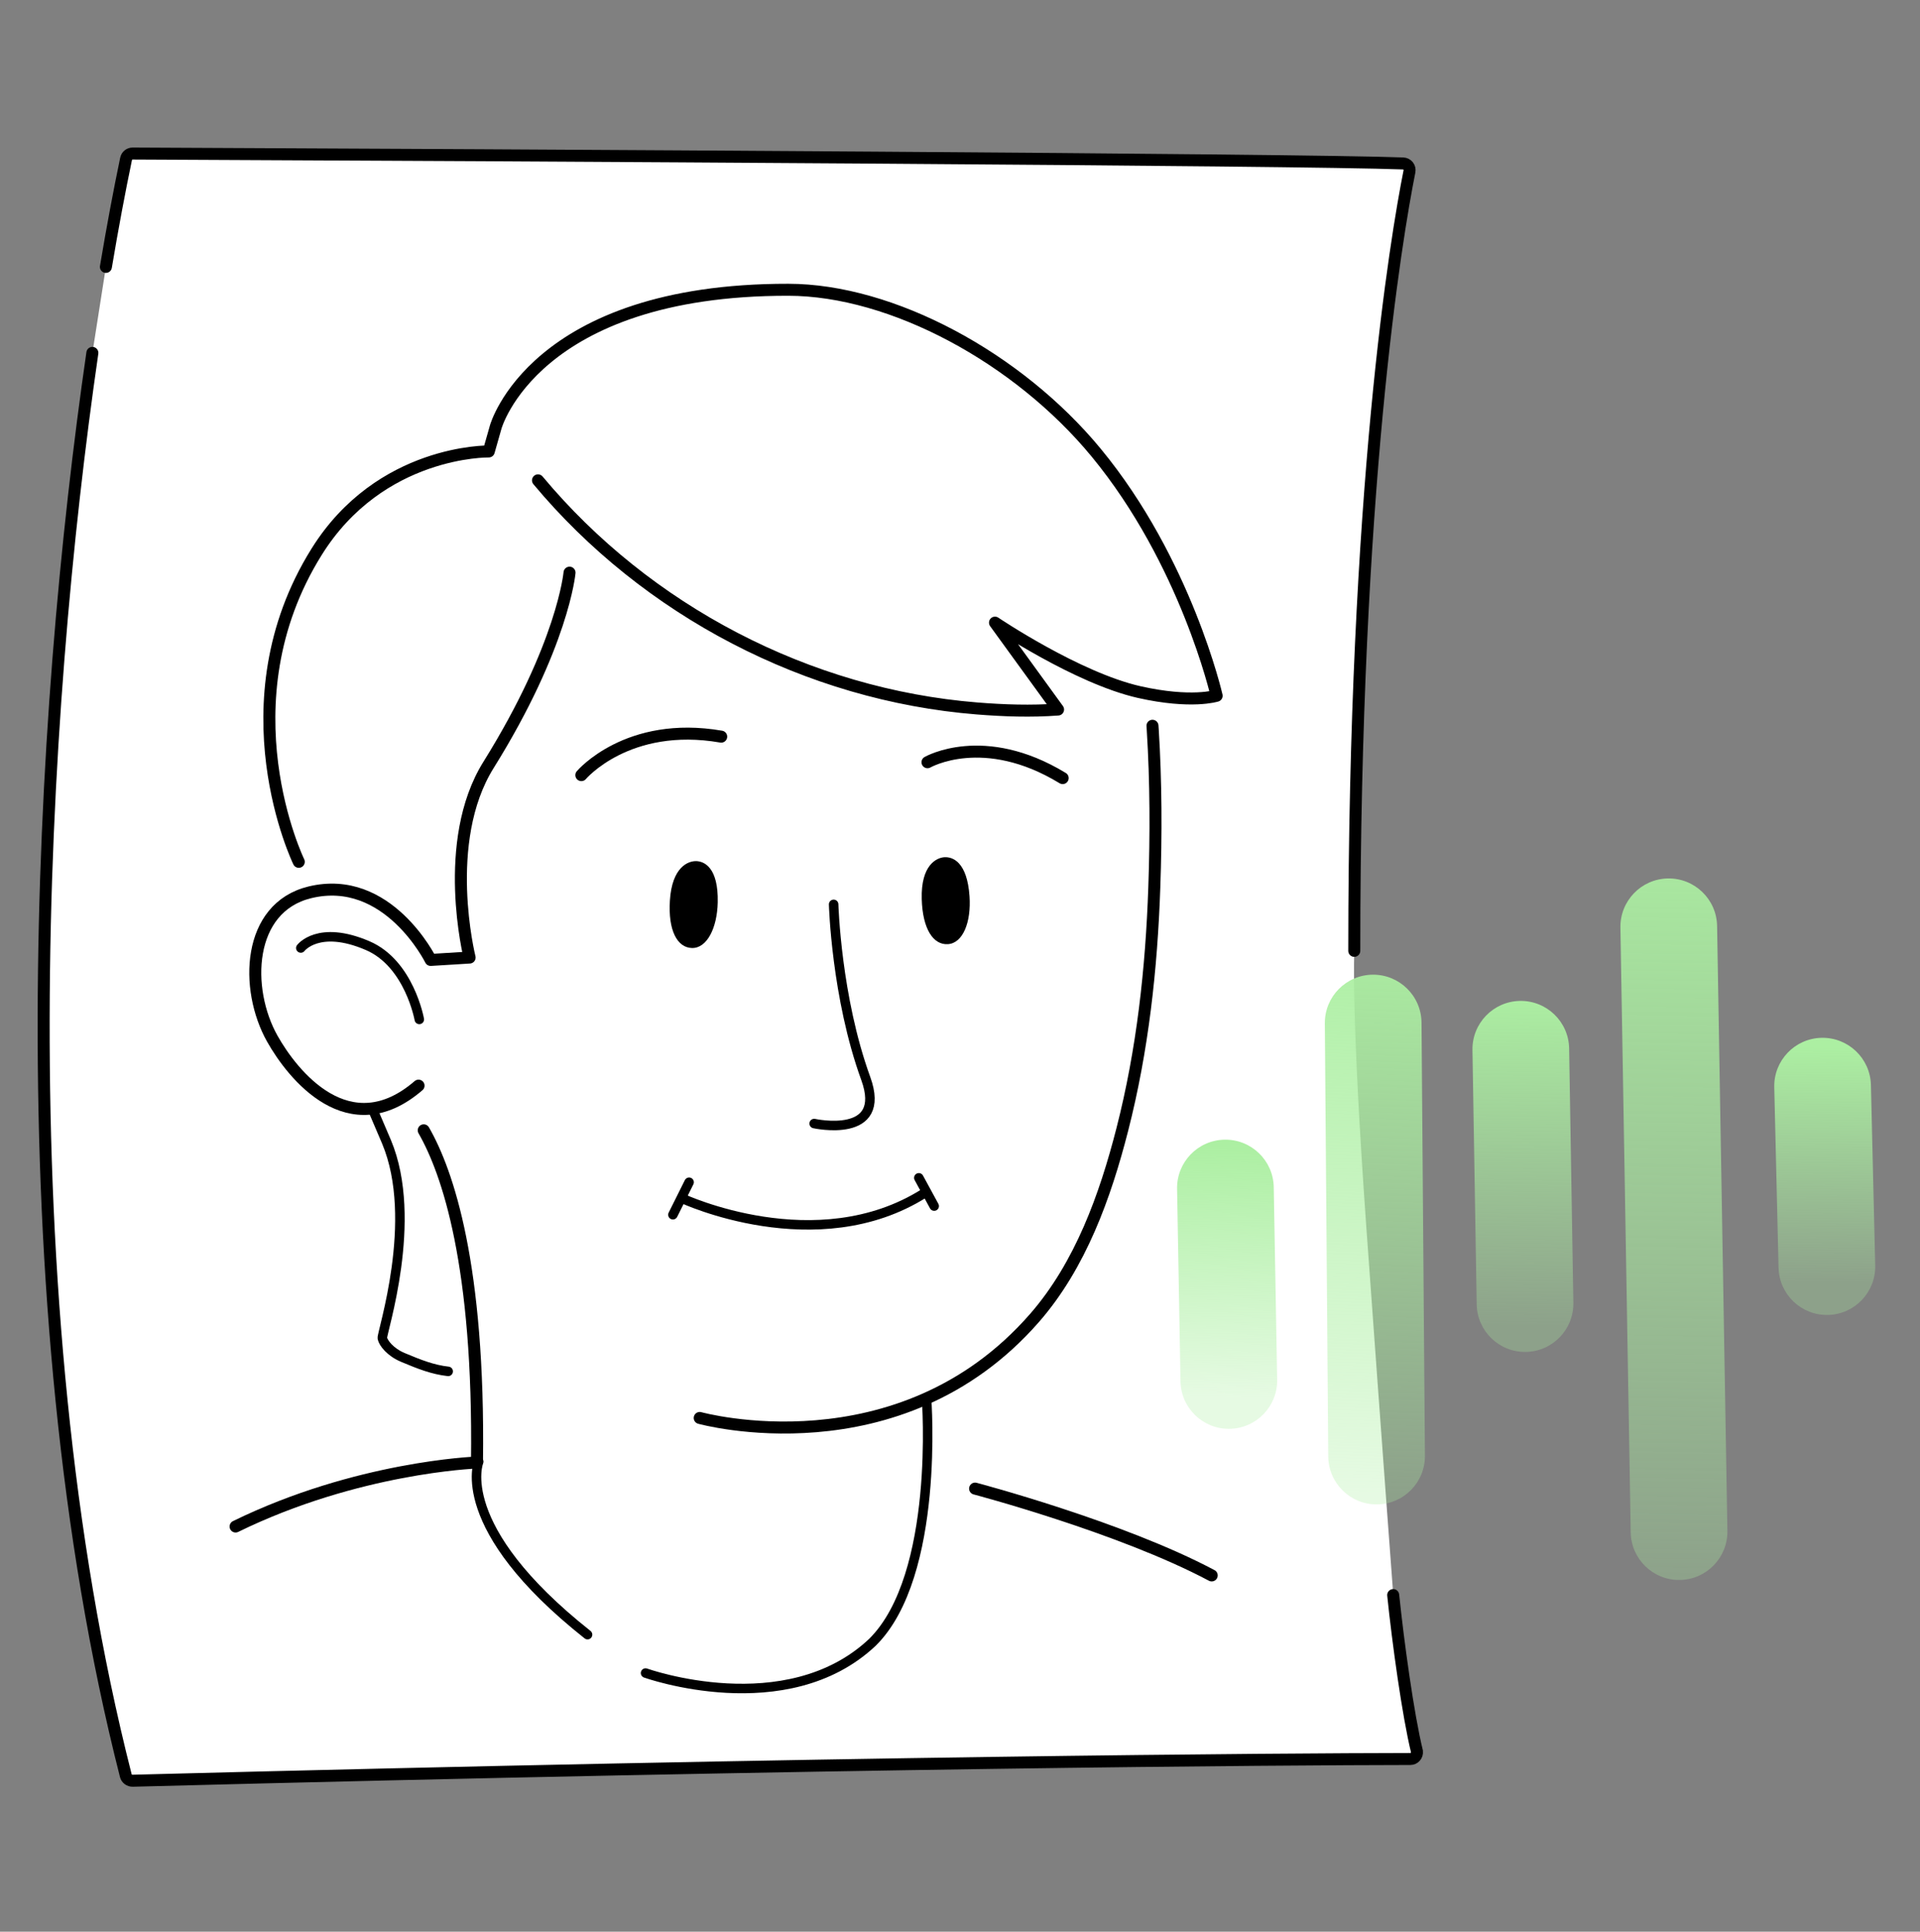
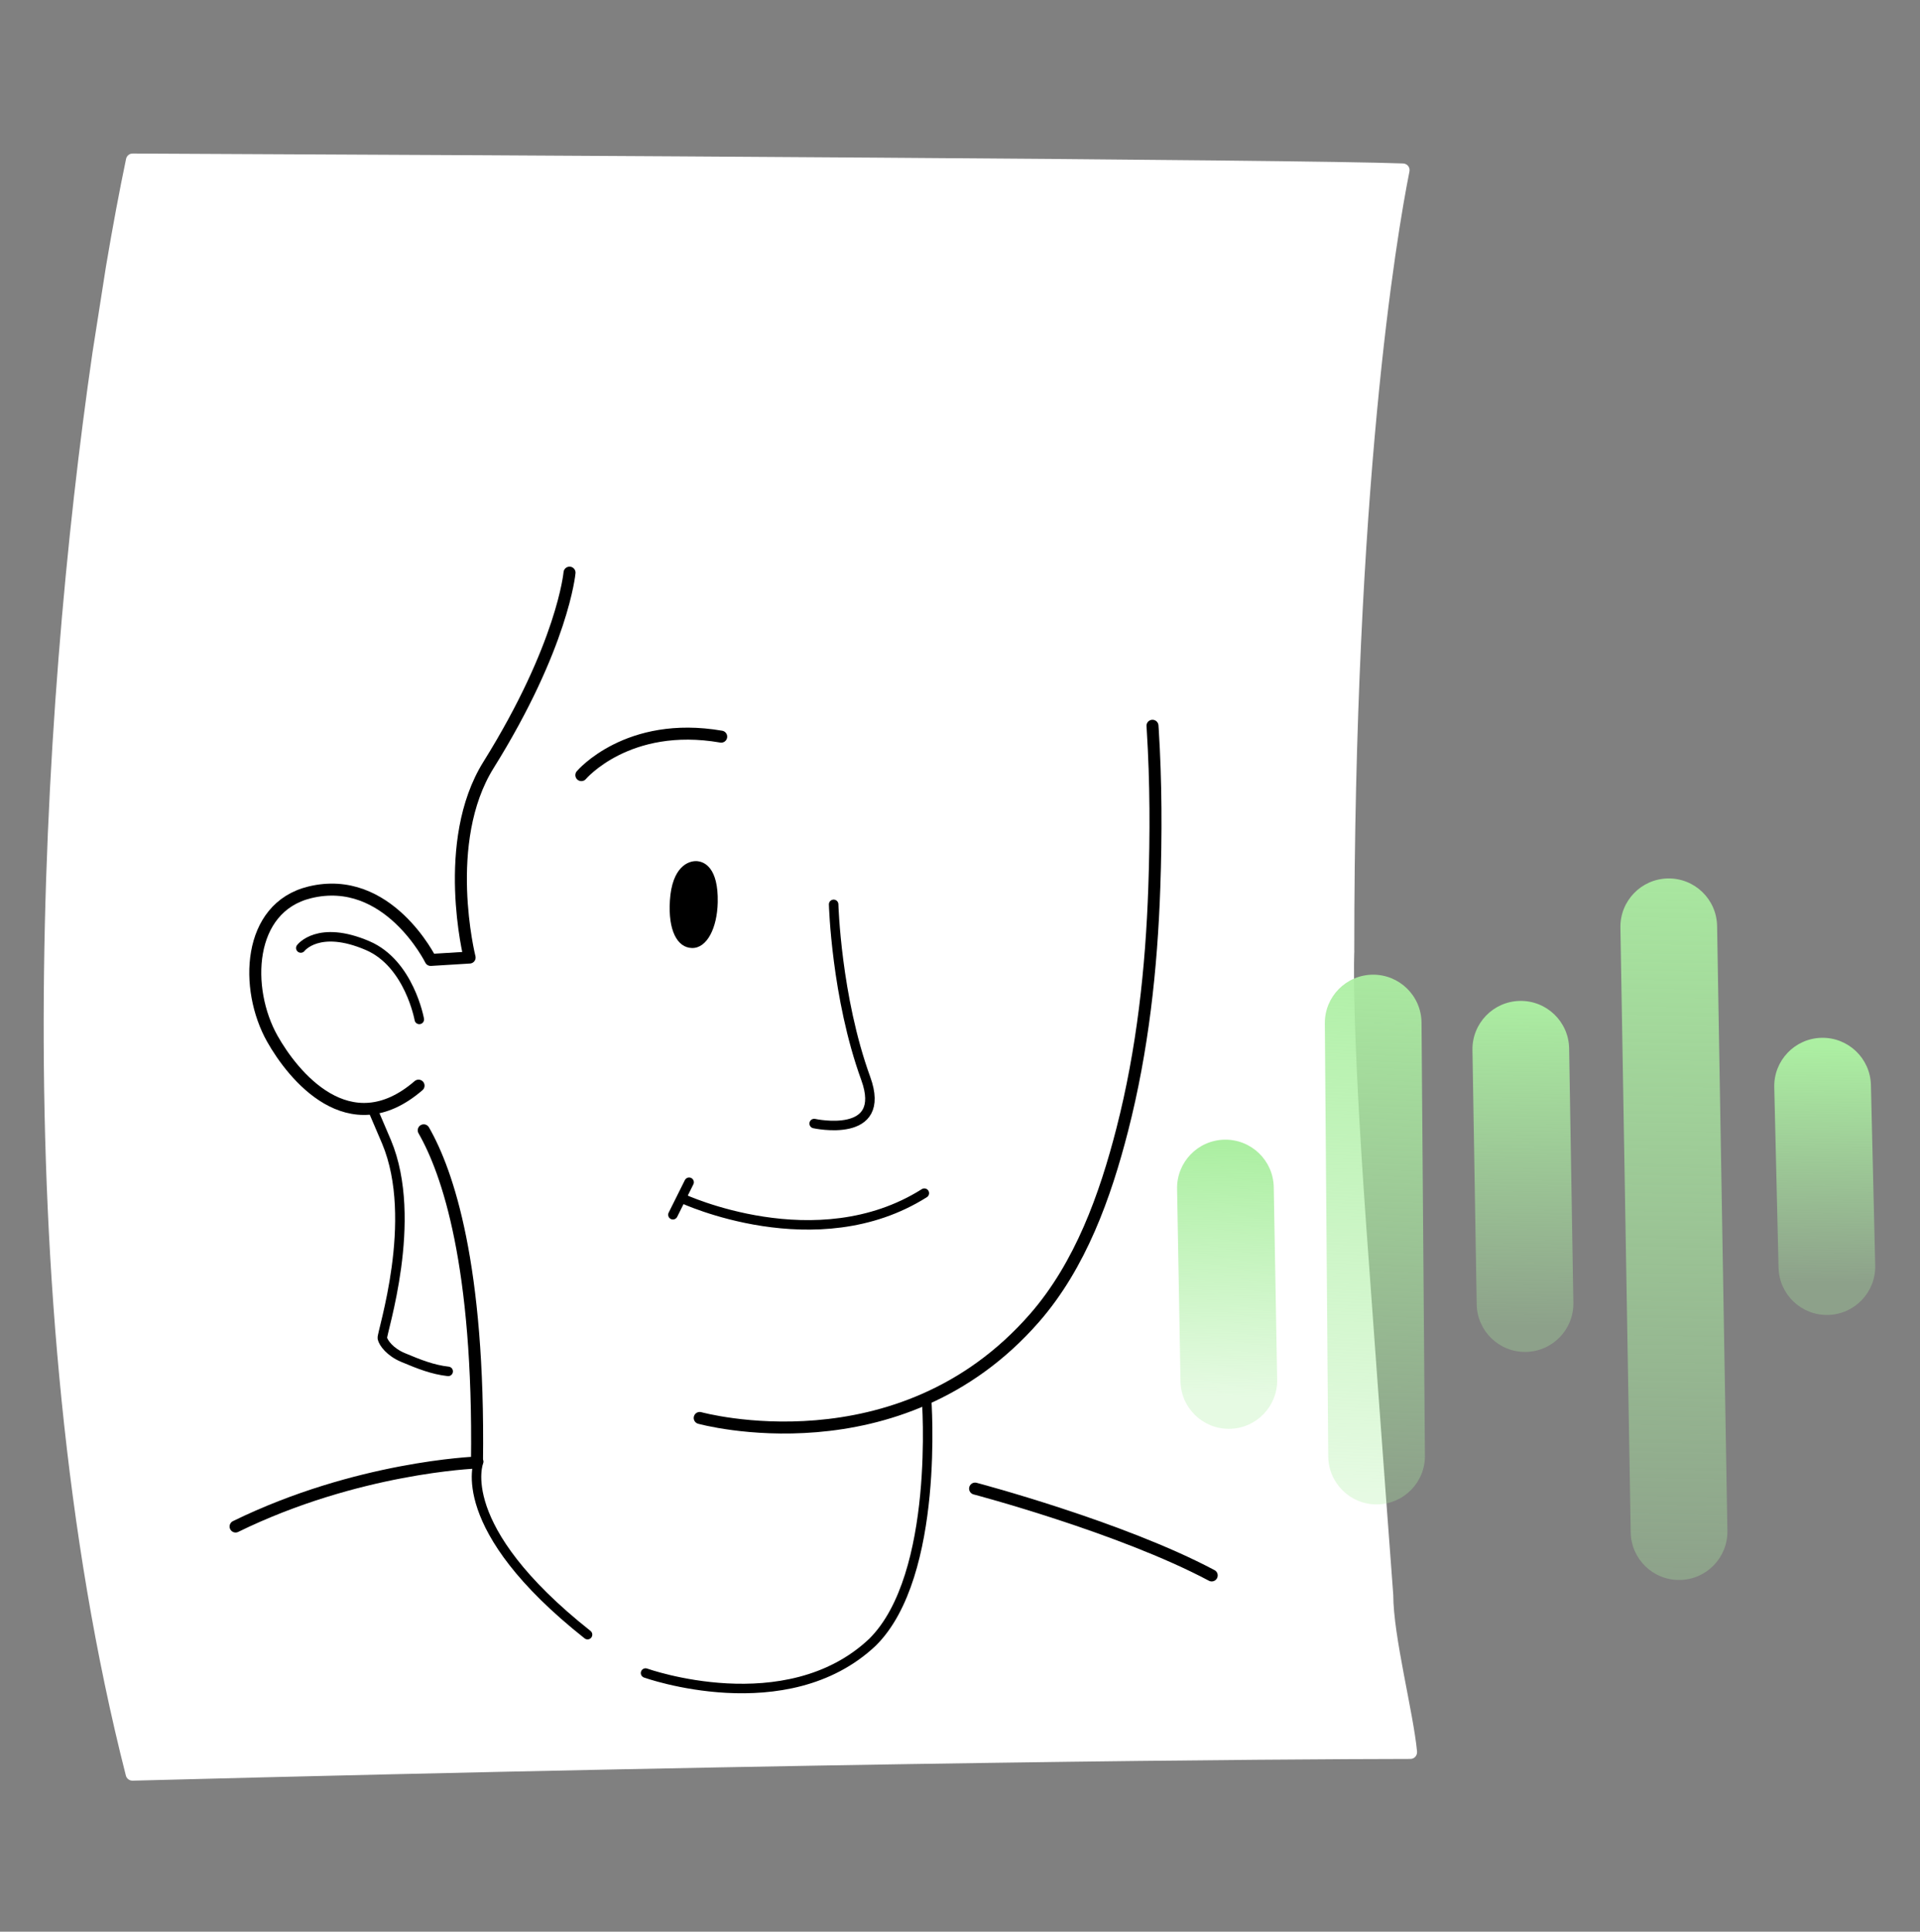
<svg xmlns="http://www.w3.org/2000/svg" width="160" height="161" viewBox="0 0 160 161" fill="none">
  <rect x="0" y="0" width="160" height="161" fill="#808080" stroke="none" />
  <path d="M112.856 79.25C112.856 40.693 116.353 19.8 117.454 14.292C117.522 13.949 117.275 13.639 116.927 13.623C108.274 13.291 43.679 12.938 11.052 12.796C10.779 12.796 10.557 12.986 10.505 13.249C9.957 15.872 9.388 18.889 8.825 22.244L7.703 29.407C3.368 59.258 0.277 107.906 10.489 147.985C10.552 148.243 10.794 148.422 11.063 148.411C70.902 146.847 106.673 146.615 117.533 146.6C117.87 146.6 118.117 146.31 118.086 145.973C117.786 142.76 116.106 136.361 116.106 132.938C116.106 132.938 115.173 120.546 113.873 102.449C112.572 84.353 112.861 79.245 112.861 79.245L112.856 79.25Z" fill="white" />
  <path d="M81.257 124.069C81.257 124.069 93.396 127.271 100.975 131.305" stroke="black" stroke-linecap="round" stroke-linejoin="round" />
  <path d="M53.797 139.442C53.797 139.442 65.531 143.645 72.704 136.877C78.35 131.3 77.212 116.553 77.212 116.553" stroke="black" stroke-width="0.792" stroke-linecap="round" stroke-linejoin="round" />
  <path d="M39.893 121.82C39.893 121.82 37.633 127.271 48.962 136.24" stroke="black" stroke-width="0.792" stroke-linecap="round" stroke-linejoin="round" />
  <path fill-rule="evenodd" clip-rule="evenodd" d="M58.026 71.771C57.362 71.75 55.998 72.245 55.824 75.068C55.671 77.549 56.435 78.981 57.662 79.013C58.91 79.044 59.764 77.354 59.811 75.2C59.869 72.303 58.689 71.792 58.026 71.771V71.771Z" fill="black" />
-   <path fill-rule="evenodd" clip-rule="evenodd" d="M78.708 71.445C78.044 71.482 76.733 72.103 76.812 74.931C76.88 77.417 77.77 78.776 78.997 78.692C80.245 78.607 80.941 76.854 80.793 74.7C80.593 71.808 79.371 71.408 78.708 71.445Z" fill="black" />
-   <path d="M77.291 63.529C77.291 63.529 81.963 60.833 88.556 64.851" stroke="black" stroke-linecap="round" stroke-linejoin="round" />
  <path d="M48.446 64.603C48.446 64.603 52.301 60.043 60.1 61.396" stroke="black" stroke-linecap="round" stroke-linejoin="round" />
  <path d="M56.077 101.243L57.425 98.536" stroke="black" stroke-width="0.792" stroke-linecap="round" stroke-linejoin="round" />
-   <path d="M76.569 98.168L77.849 100.522" stroke="black" stroke-width="0.792" stroke-linecap="round" stroke-linejoin="round" />
  <path d="M56.862 99.885C56.862 99.885 68.043 105.12 77.028 99.447" stroke="black" stroke-width="0.792" stroke-linecap="round" stroke-linejoin="round" />
  <path d="M69.47 75.374C69.47 75.374 69.681 83.105 72.145 89.883C74.004 94.997 67.848 93.644 67.848 93.644" stroke="black" stroke-width="0.792" stroke-linecap="round" stroke-linejoin="round" />
  <path d="M58.31 118.181C58.31 118.181 74.91 122.794 86.212 109.844C90.036 105.462 92.106 99.684 93.528 94.128C95.218 87.524 95.961 80.74 96.193 73.941C96.345 69.565 96.335 65.167 96.061 60.796C96.056 60.696 96.05 60.596 96.04 60.49" stroke="black" stroke-linecap="round" stroke-linejoin="round" />
  <path d="M39.619 121.904C39.619 121.904 29.744 122.278 19.632 127.229" stroke="black" stroke-linecap="round" stroke-linejoin="round" />
  <path d="M35.311 94.207C37.307 97.683 39.961 105.446 39.75 121.825" stroke="black" stroke-linecap="round" stroke-linejoin="round" />
  <path d="M37.349 114.299C36.053 114.152 34.953 113.715 33.583 113.141C32.504 112.688 31.94 111.924 31.861 111.534C31.782 111.144 34.947 101.691 32.209 95.166L31.039 92.427" stroke="black" stroke-width="0.792" stroke-linecap="round" stroke-linejoin="round" />
  <path d="M25.067 79.013C25.067 79.013 26.536 77.054 30.634 78.813C34.11 80.303 34.942 84.964 34.942 84.964" stroke="black" stroke-width="0.792" stroke-linecap="round" stroke-linejoin="round" />
-   <path d="M44.833 40.035C53.886 50.894 67.321 57.915 81.415 59.047C83.653 59.226 85.928 59.305 88.172 59.137L82.916 51.895C82.916 51.895 89.762 56.514 94.939 57.683C99.29 58.663 101.386 57.989 101.386 57.989C101.386 57.989 98.837 46.813 91.353 37.733C84.833 29.823 74.341 24.161 65.694 24.151C44.485 24.124 41.309 35.59 41.309 35.59L40.73 37.628C40.73 37.628 31.687 37.475 26.378 46.002C18.494 58.652 24.898 71.829 24.898 71.829" stroke="black" stroke-linecap="round" stroke-linejoin="round" />
  <path d="M47.461 47.729C47.461 47.729 46.923 53.786 40.709 63.755C36.712 70.165 39.134 79.808 39.134 79.808L35.89 80.008C35.89 80.008 32.325 72.788 25.815 74.373C20.585 75.647 20.354 82.41 22.692 86.57C24.398 89.604 29.091 95.482 34.879 90.484" stroke="black" stroke-linecap="round" stroke-linejoin="round" />
  <path fill-rule="evenodd" clip-rule="evenodd" d="M151.786 86.498C149.562 86.551 147.802 88.397 147.855 90.622L148.213 105.663C148.266 107.888 150.112 109.648 152.336 109.595C154.561 109.542 156.321 107.696 156.268 105.471L155.91 90.43C155.857 88.206 154.011 86.445 151.786 86.498Z" fill="url(#paint0_linear_3454_5708)" />
  <path fill-rule="evenodd" clip-rule="evenodd" d="M138.994 73.215C136.77 73.253 134.997 75.088 135.035 77.312L135.893 127.724C135.931 129.949 137.765 131.722 139.99 131.684C142.215 131.646 143.987 129.812 143.95 127.587L143.091 77.175C143.053 74.95 141.219 73.177 138.994 73.215Z" fill="url(#paint1_linear_3454_5708)" />
  <path fill-rule="evenodd" clip-rule="evenodd" d="M126.666 83.422C124.441 83.459 122.668 85.293 122.705 87.517L123.058 108.715C123.095 110.94 124.928 112.714 127.153 112.677C129.378 112.64 131.151 110.806 131.114 108.581L130.761 87.383C130.724 85.158 128.891 83.385 126.666 83.422Z" fill="url(#paint2_linear_3454_5708)" />
  <path fill-rule="evenodd" clip-rule="evenodd" d="M114.4 81.236C112.175 81.253 110.385 83.071 110.403 85.296L110.687 121.388C110.705 123.613 112.523 125.403 114.747 125.385C116.972 125.368 118.762 123.55 118.744 121.325L118.46 85.233C118.442 83.008 116.625 81.218 114.4 81.236Z" fill="url(#paint3_linear_3454_5708)" />
  <path fill-rule="evenodd" clip-rule="evenodd" d="M102.046 94.987C99.822 95.027 98.05 96.862 98.09 99.087L98.374 115.129C98.413 117.354 100.249 119.125 102.473 119.086C104.698 119.046 106.47 117.211 106.43 114.986L106.146 98.944C106.106 96.72 104.271 94.948 102.046 94.987Z" fill="url(#paint4_linear_3454_5708)" />
-   <path d="M112.856 79.25C112.856 40.693 116.353 19.8 117.454 14.292C117.522 13.949 117.275 13.639 116.927 13.623C108.274 13.291 43.679 12.938 11.053 12.796C10.779 12.796 10.557 12.986 10.505 13.249C9.957 15.872 9.388 18.889 8.825 22.244M116.1 132.943C116.501 136.841 117.343 142.971 118.081 145.978C118.112 146.315 117.865 146.605 117.528 146.605C106.668 146.621 70.897 146.852 11.058 148.417C10.789 148.422 10.547 148.248 10.484 147.99C0.272 107.911 3.369 59.263 7.698 29.412" stroke="black" stroke-linecap="round" />
  <defs>
    <linearGradient id="paint0_linear_3454_5708" x1="158.202" y1="87.23" x2="157.982" y2="106.97" gradientUnits="userSpaceOnUse">
      <stop stop-color="#ACEFA2" />
      <stop offset="1" stop-color="#ACEFA2" stop-opacity="0.3" />
    </linearGradient>
    <linearGradient id="paint1_linear_3454_5708" x1="154.211" y1="66.198" x2="153.18" y2="132.351" gradientUnits="userSpaceOnUse">
      <stop stop-color="#ACEFA2" />
      <stop offset="1" stop-color="#ACEFA2" stop-opacity="0.3" />
    </linearGradient>
    <linearGradient id="paint2_linear_3454_5708" x1="132.96" y1="82.805" x2="132.516" y2="110.622" gradientUnits="userSpaceOnUse">
      <stop stop-color="#ACEFA2" />
      <stop offset="1" stop-color="#ACEFA2" stop-opacity="0.3" />
    </linearGradient>
    <linearGradient id="paint3_linear_3454_5708" x1="119.45" y1="77.356" x2="117.856" y2="124.676" gradientUnits="userSpaceOnUse">
      <stop stop-color="#ACEFA2" />
      <stop offset="1" stop-color="#ACEFA2" stop-opacity="0.3" />
    </linearGradient>
    <linearGradient id="paint4_linear_3454_5708" x1="107.136" y1="95.501" x2="106.821" y2="116.552" gradientUnits="userSpaceOnUse">
      <stop stop-color="#ACEFA2" />
      <stop offset="1" stop-color="#ACEFA2" stop-opacity="0.3" />
    </linearGradient>
  </defs>
</svg>